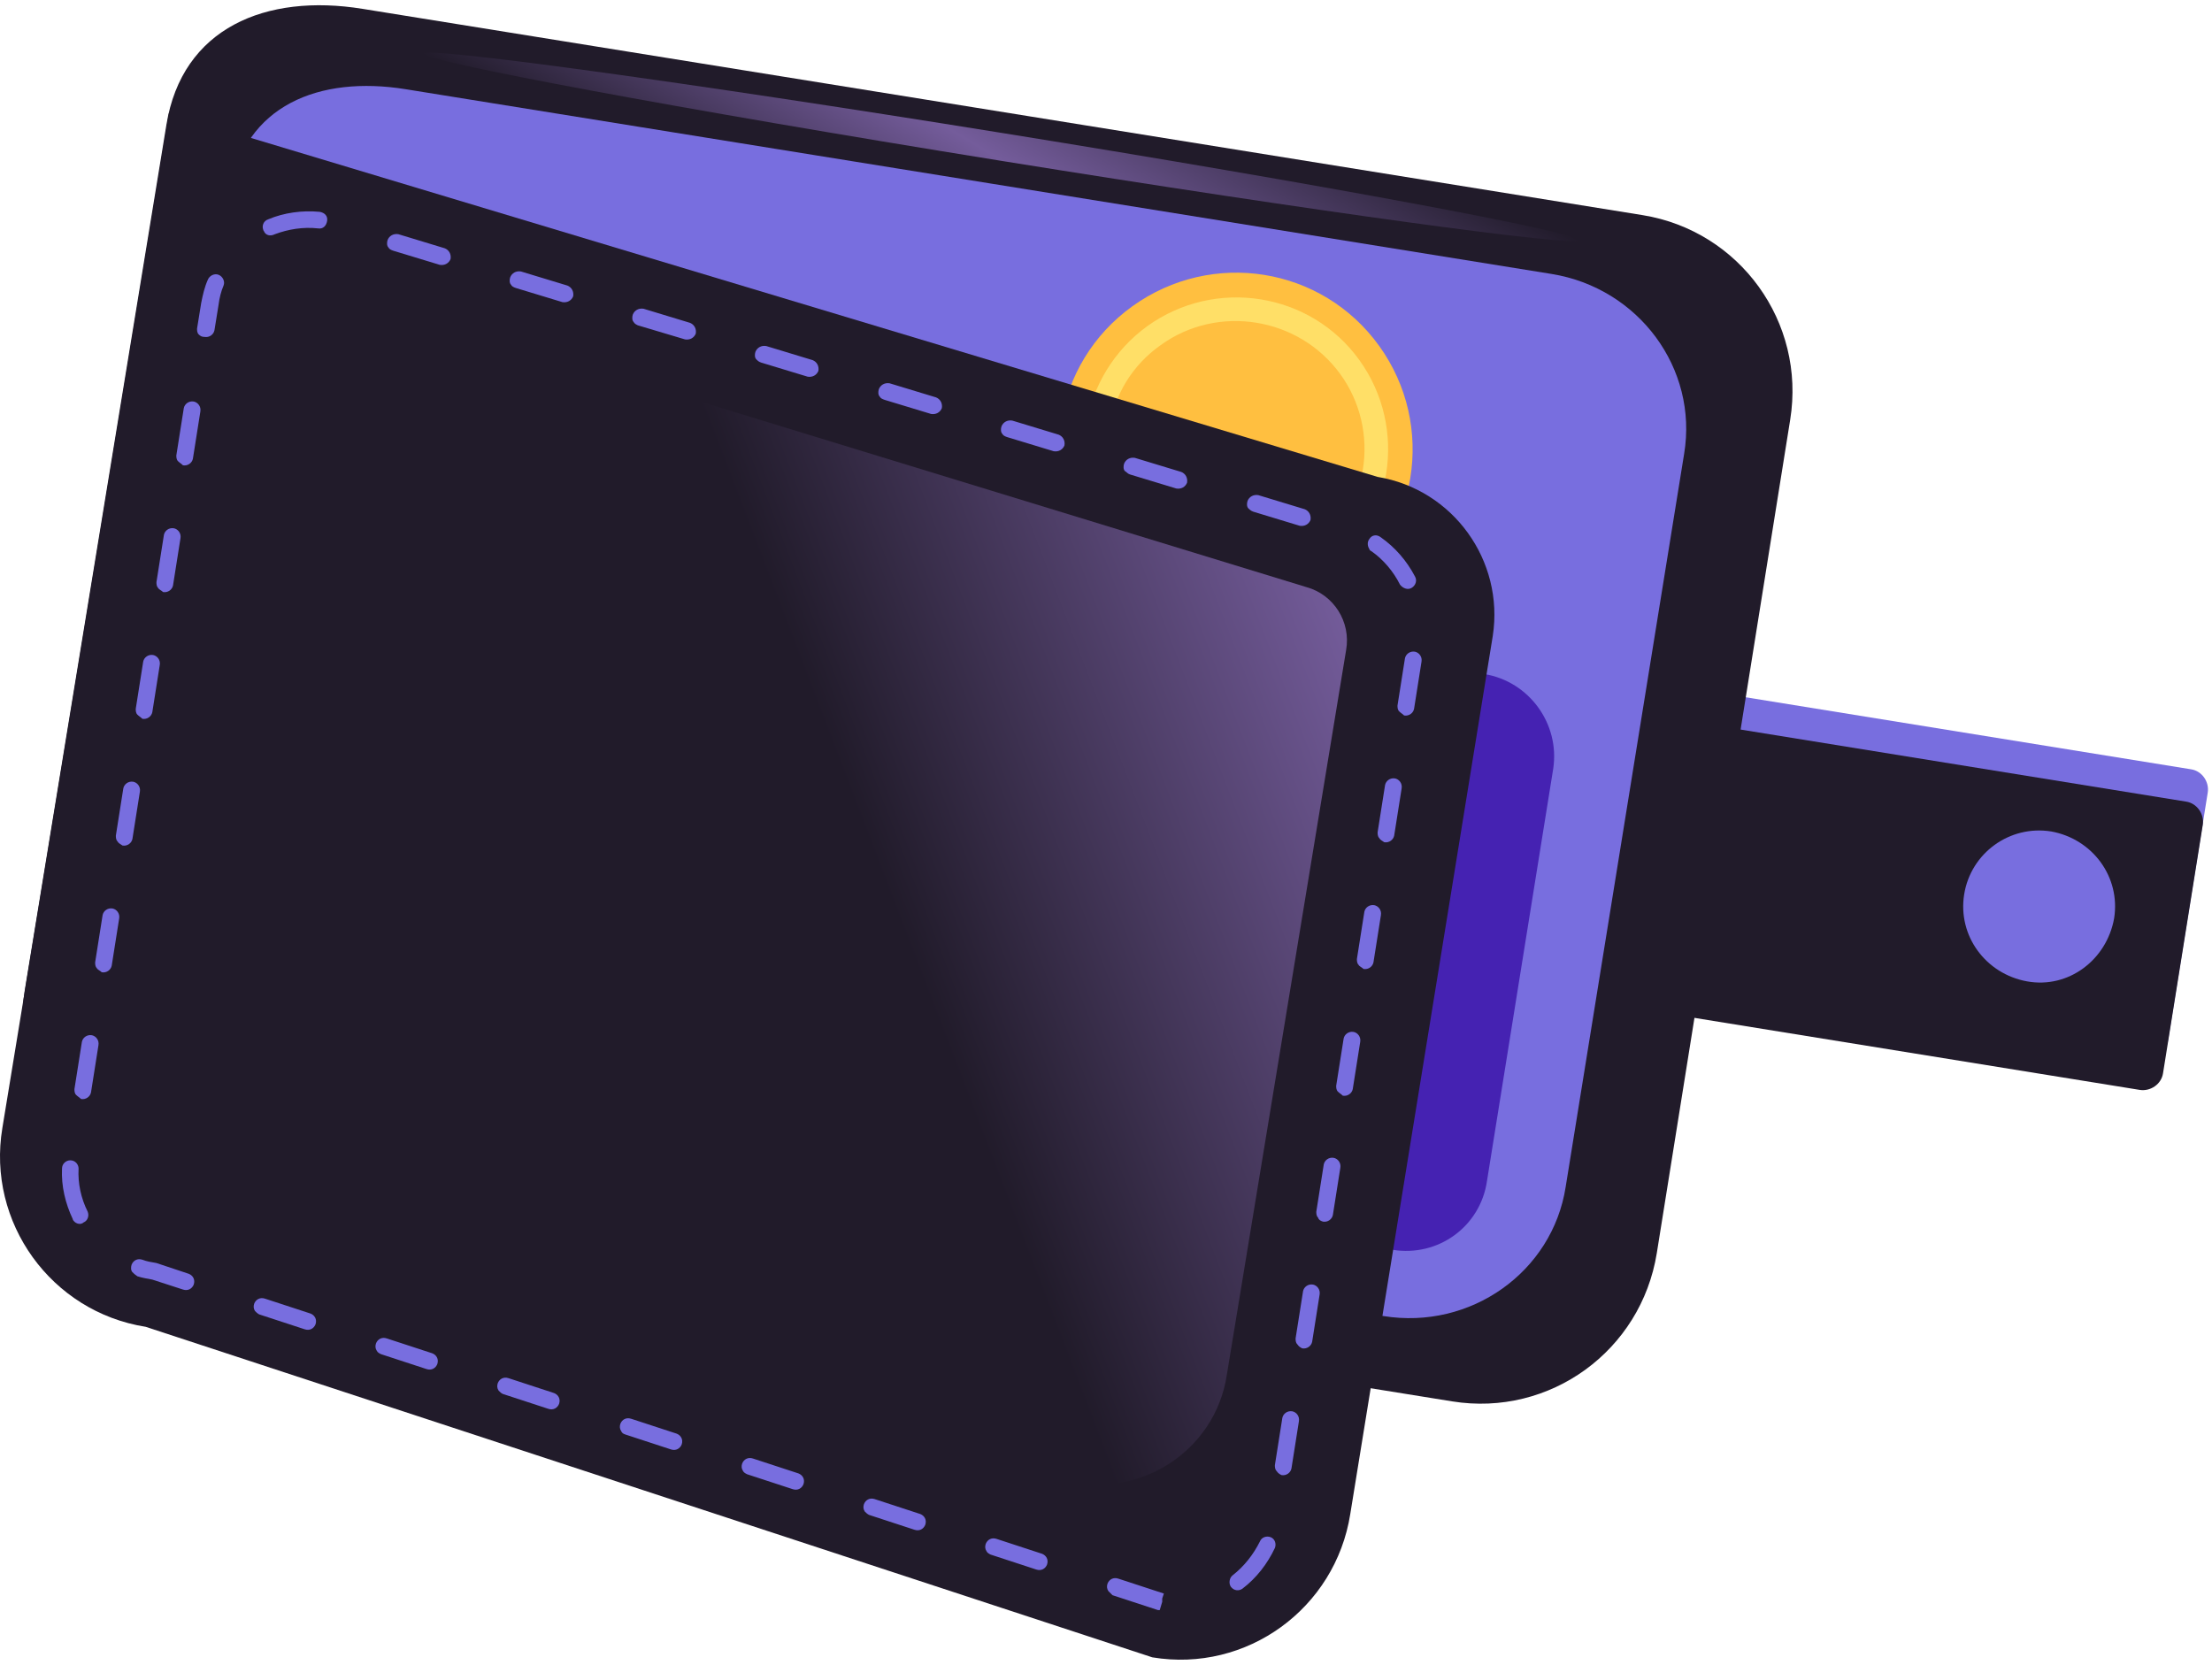
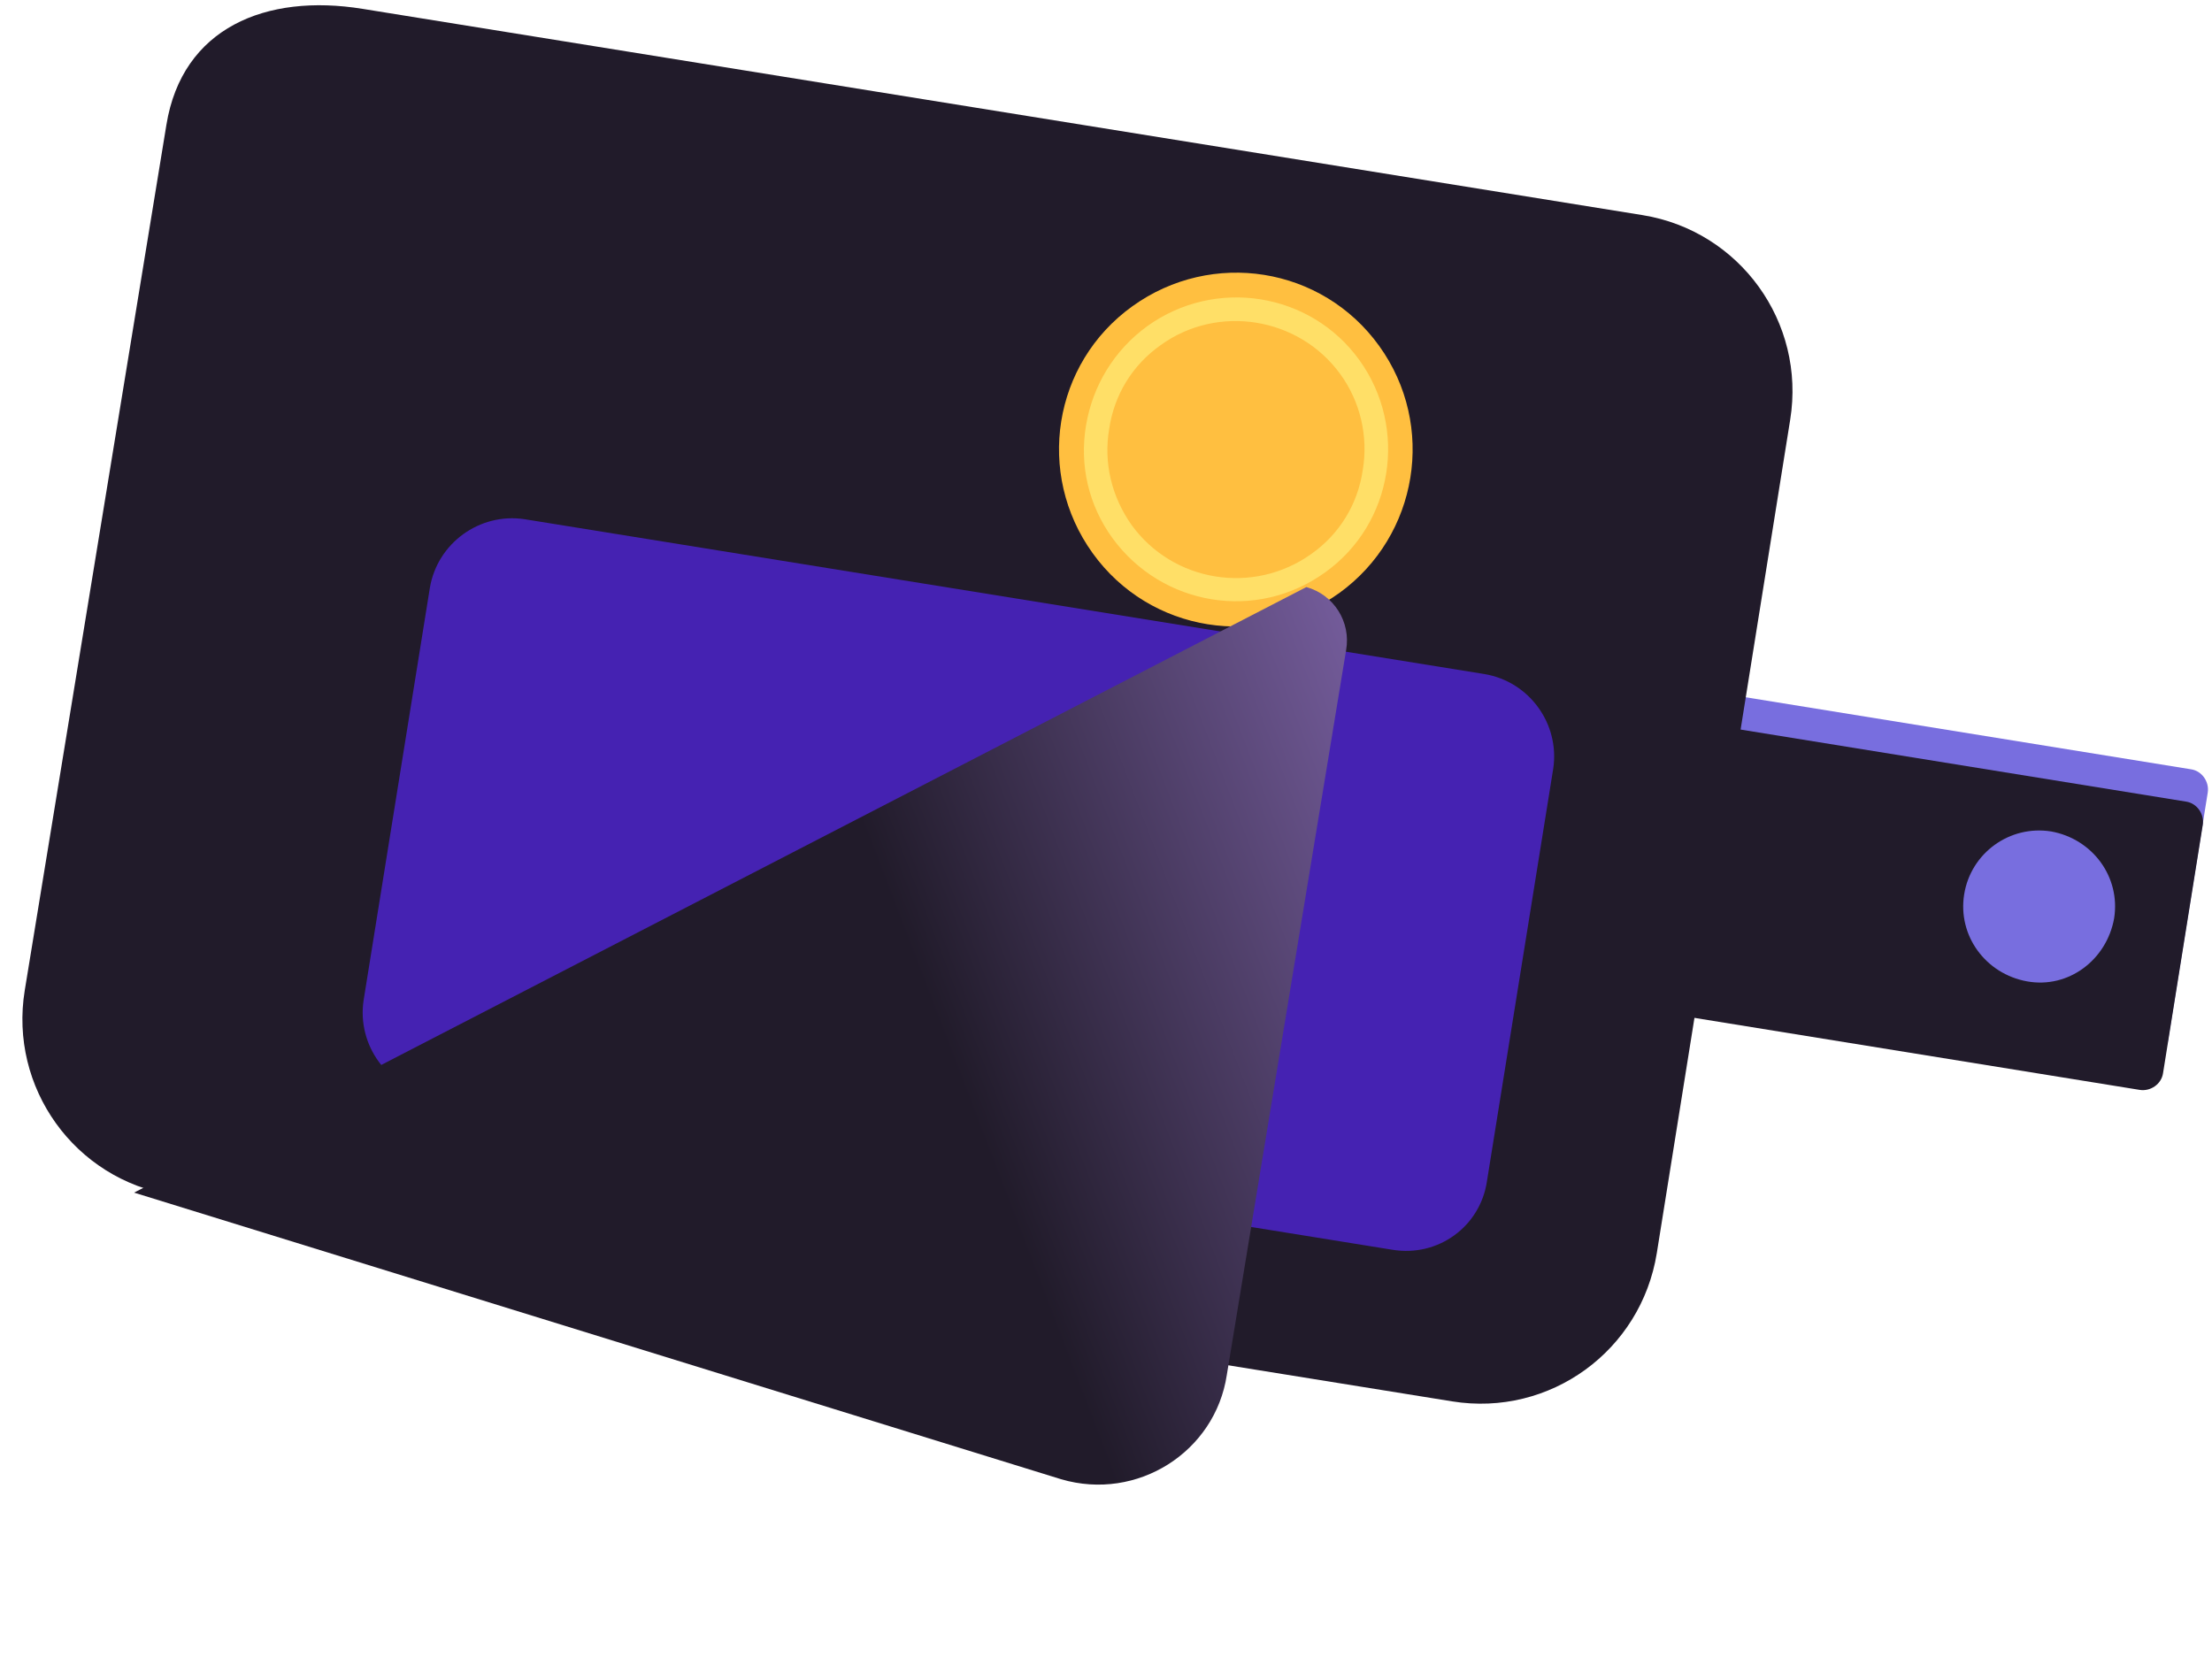
<svg xmlns="http://www.w3.org/2000/svg" width="267" height="201" viewBox="0 0 267 201" fill="none">
  <path d="M206.887 119.272L258.887 127.672C260.187 127.872 261.487 126.972 261.687 125.672L266.487 95.672C266.687 94.372 265.787 93.072 264.487 92.872L210.087 84.072L204.887 116.472C204.687 117.772 205.587 119.072 206.887 119.272Z" fill="#786EDF" />
  <path d="M203.887 122.773L258.287 131.573C259.587 131.773 260.887 130.873 261.087 129.573L265.887 99.573C266.087 98.273 265.187 96.973 263.887 96.773L209.487 87.973L203.887 122.773Z" fill="#211B2A" />
  <path d="M237.085 107.972C236.285 112.972 239.685 117.572 244.685 118.472C249.685 119.372 254.285 115.872 255.185 110.872C255.985 105.872 252.585 101.272 247.585 100.372C242.585 99.573 237.885 102.972 237.085 107.972Z" fill="#786EDF" />
  <path d="M175.285 169.173L20.785 144.272C8.985 142.372 1.085 131.272 2.985 119.572L20.085 15.072C21.985 3.372 32.085 -0.828 43.785 1.072L198.285 25.973C209.985 27.872 217.985 38.873 216.085 50.672L199.985 151.272C198.085 163.072 187.085 171.072 175.285 169.173Z" fill="#211B2A" />
-   <path d="M166.986 158.872L28.686 136.572C18.186 134.872 10.986 125.172 12.686 114.872L27.786 23.072C29.486 12.772 38.486 9.072 48.986 10.772L187.286 33.072C197.786 34.772 204.986 44.472 203.286 54.772L188.986 143.272C187.386 153.572 177.486 160.572 166.986 158.872Z" fill="#786EDF" />
  <path d="M168.086 150.873L52.186 132.173C46.786 131.273 43.086 126.173 43.886 120.773L51.886 70.973C52.786 65.573 57.886 61.873 63.286 62.673L179.186 81.373C184.586 82.273 188.286 87.373 187.486 92.773L179.486 142.573C178.686 148.073 173.586 151.773 168.086 150.873Z" fill="#4522B2" />
  <path d="M161.684 71.572C152.084 78.472 138.784 76.372 131.884 66.772C124.984 57.172 127.084 43.872 136.684 36.972C146.284 30.072 159.584 32.172 166.484 41.772C173.384 51.372 171.184 64.672 161.684 71.572Z" fill="#FFBF40" />
  <path d="M134.286 64.972C131.386 60.972 130.286 56.172 131.086 51.372C131.886 46.572 134.486 42.272 138.486 39.372C146.686 33.472 158.186 35.272 164.086 43.472C169.986 51.672 168.186 63.172 159.986 69.072C151.686 75.072 140.286 73.172 134.286 64.972ZM161.786 45.172C156.786 38.272 146.986 36.672 140.086 41.672C136.686 44.072 134.486 47.672 133.886 51.772C133.186 55.872 134.186 59.972 136.586 63.372C141.586 70.272 151.286 71.872 158.286 66.872C161.686 64.472 163.886 60.872 164.486 56.772C165.186 52.672 164.186 48.472 161.786 45.172Z" fill="#FFDF67" />
-   <path d="M139.085 200.072L17.585 160.172C6.185 158.372 -1.615 147.572 0.285 136.172L20.385 13.672L166.285 57.572C175.385 59.072 181.585 67.672 180.185 76.772L162.985 182.772C161.185 194.172 150.485 201.972 139.085 200.072Z" fill="#211B2A" />
-   <path d="M8.885 147.372C8.885 147.372 8.785 147.272 8.785 147.172C7.885 145.272 7.385 143.172 7.485 141.072C7.485 140.472 7.985 140.072 8.485 140.072C9.085 140.072 9.485 140.572 9.485 141.072C9.385 142.872 9.785 144.672 10.585 146.272C10.785 146.772 10.585 147.372 10.085 147.572C9.785 147.872 9.185 147.772 8.885 147.372ZM15.985 153.572C15.785 153.372 15.785 152.972 15.885 152.672C16.085 152.172 16.585 151.872 17.185 152.072C17.685 152.272 18.285 152.372 18.885 152.472L22.785 153.772C23.285 153.972 23.585 154.472 23.385 155.072C23.185 155.572 22.685 155.872 22.085 155.672L18.385 154.472C17.885 154.372 17.185 154.272 16.585 154.072C16.285 153.872 16.185 153.772 15.985 153.572ZM9.185 132.172C8.985 131.972 8.985 131.672 8.985 131.472L9.885 125.772C9.985 125.272 10.485 124.872 11.085 124.972C11.585 125.072 11.985 125.572 11.885 126.172L10.985 131.872C10.885 132.372 10.385 132.772 9.785 132.672C9.585 132.472 9.385 132.372 9.185 132.172ZM30.785 158.272C30.585 157.972 30.585 157.672 30.685 157.372C30.885 156.872 31.385 156.572 31.985 156.772L37.485 158.572C37.985 158.772 38.285 159.272 38.085 159.872C37.885 160.372 37.385 160.672 36.785 160.472L31.285 158.672C31.085 158.572 30.885 158.372 30.785 158.272ZM11.685 116.872C11.485 116.672 11.485 116.372 11.485 116.172L12.385 110.472C12.485 109.972 12.985 109.572 13.585 109.672C14.085 109.772 14.485 110.272 14.385 110.872L13.485 116.572C13.385 117.072 12.885 117.472 12.285 117.372C12.085 117.172 11.785 117.072 11.685 116.872ZM45.485 163.072C45.285 162.772 45.285 162.472 45.385 162.172C45.585 161.672 46.085 161.372 46.685 161.572L52.185 163.372C52.685 163.572 52.985 164.072 52.785 164.672C52.585 165.172 52.085 165.472 51.485 165.272L45.985 163.472C45.785 163.372 45.585 163.272 45.485 163.072ZM60.185 167.872C59.985 167.572 59.985 167.272 60.085 166.972C60.285 166.472 60.785 166.172 61.385 166.372L66.885 168.172C67.385 168.372 67.685 168.872 67.485 169.472C67.285 169.972 66.785 170.272 66.185 170.072L60.685 168.272C60.485 168.172 60.385 168.072 60.185 167.872ZM14.185 101.572C13.985 101.372 13.985 101.072 13.985 100.872L14.885 95.172C14.985 94.672 15.485 94.272 16.085 94.372C16.585 94.472 16.985 94.972 16.885 95.572L15.985 101.272C15.885 101.772 15.385 102.172 14.785 102.072C14.485 101.872 14.285 101.772 14.185 101.572ZM74.985 172.772C74.785 172.472 74.785 172.172 74.885 171.872C75.085 171.372 75.585 171.072 76.185 171.272L81.685 173.072C82.185 173.272 82.485 173.772 82.285 174.372C82.085 174.872 81.585 175.172 80.985 174.972L75.485 173.172C75.185 173.072 75.085 172.972 74.985 172.772ZM16.585 86.272C16.385 86.072 16.385 85.772 16.385 85.572L17.285 79.872C17.385 79.372 17.885 78.972 18.485 79.072C18.985 79.172 19.385 79.672 19.285 80.272L18.385 85.972C18.285 86.472 17.785 86.872 17.185 86.772C16.985 86.572 16.785 86.472 16.585 86.272ZM89.685 177.572C89.485 177.272 89.485 176.972 89.585 176.672C89.785 176.172 90.285 175.872 90.885 176.072L96.385 177.872C96.885 178.072 97.185 178.572 96.985 179.172C96.785 179.672 96.285 179.972 95.685 179.772L90.185 177.972C89.985 177.872 89.785 177.772 89.685 177.572ZM19.085 70.972C18.885 70.772 18.885 70.472 18.885 70.272L19.785 64.572C19.885 64.072 20.385 63.672 20.985 63.772C21.485 63.872 21.885 64.372 21.785 64.972L20.885 70.672C20.785 71.172 20.285 71.572 19.685 71.472C19.485 71.272 19.185 71.172 19.085 70.972ZM104.385 182.472C104.185 182.172 104.185 181.872 104.285 181.572C104.485 181.072 104.985 180.772 105.585 180.972L111.085 182.772C111.585 182.972 111.885 183.472 111.685 184.072C111.485 184.572 110.985 184.872 110.385 184.672L104.885 182.872C104.685 182.772 104.485 182.572 104.385 182.472ZM21.485 55.672C21.285 55.472 21.285 55.172 21.285 54.972L22.185 49.272C22.285 48.772 22.785 48.372 23.385 48.472C23.885 48.572 24.285 49.072 24.185 49.672L23.285 55.372C23.185 55.872 22.685 56.272 22.085 56.172C21.885 55.972 21.685 55.872 21.485 55.672ZM119.085 187.272C118.885 186.972 118.885 186.672 118.985 186.372C119.185 185.872 119.685 185.572 120.285 185.772L125.785 187.572C126.285 187.772 126.585 188.272 126.385 188.872C126.185 189.372 125.685 189.672 125.085 189.472L119.585 187.672C119.385 187.572 119.185 187.472 119.085 187.272ZM23.985 40.372C23.785 40.172 23.785 39.872 23.785 39.672L24.285 36.572C24.485 35.572 24.685 34.672 25.085 33.772C25.285 33.272 25.885 32.972 26.385 33.172C26.885 33.372 27.185 33.972 26.985 34.472C26.685 35.172 26.485 35.972 26.385 36.772L25.885 39.872C25.785 40.372 25.285 40.772 24.685 40.672C24.385 40.672 24.185 40.572 23.985 40.372ZM133.785 192.072C133.585 191.772 133.585 191.472 133.685 191.172C133.885 190.672 134.385 190.372 134.985 190.572L140.485 192.372L140.285 192.972V193.372L139.985 194.372C139.885 194.372 139.885 194.372 139.785 194.372L134.285 192.572C134.085 192.372 133.985 192.272 133.785 192.072ZM148.585 191.572C148.285 191.172 148.385 190.472 148.785 190.172C150.185 189.072 151.285 187.672 152.085 186.072C152.285 185.572 152.885 185.372 153.385 185.572C153.885 185.772 154.085 186.372 153.885 186.872C152.985 188.772 151.685 190.472 149.985 191.772C149.585 192.072 148.985 192.072 148.585 191.572ZM31.885 27.972C31.885 27.872 31.785 27.872 31.785 27.772C31.585 27.272 31.785 26.672 32.385 26.472C34.285 25.672 36.485 25.372 38.585 25.572C39.185 25.672 39.585 26.072 39.485 26.672C39.385 27.272 38.985 27.672 38.385 27.572C36.585 27.372 34.785 27.672 33.185 28.272C32.585 28.572 32.085 28.372 31.885 27.972ZM46.885 29.872C46.685 29.672 46.685 29.272 46.785 28.972C46.985 28.472 47.485 28.172 48.085 28.272L53.685 29.972C54.185 30.172 54.485 30.672 54.385 31.272C54.185 31.772 53.685 32.072 53.085 31.972L47.485 30.272C47.185 30.172 46.985 30.072 46.885 29.872ZM154.085 177.572C153.885 177.372 153.885 177.072 153.885 176.872L154.785 171.172C154.885 170.672 155.385 170.272 155.985 170.372C156.485 170.472 156.885 170.972 156.785 171.572L155.885 177.272C155.785 177.772 155.285 178.172 154.685 178.072C154.485 177.972 154.285 177.872 154.085 177.572ZM61.685 34.372C61.485 34.172 61.485 33.772 61.585 33.472C61.785 32.972 62.285 32.672 62.885 32.772L68.485 34.472C68.985 34.672 69.285 35.172 69.185 35.772C68.985 36.272 68.485 36.572 67.885 36.472L62.285 34.772C61.985 34.672 61.785 34.572 61.685 34.372ZM156.585 162.272C156.385 162.072 156.385 161.772 156.385 161.572L157.285 155.872C157.385 155.372 157.885 154.972 158.485 155.072C158.985 155.172 159.385 155.672 159.285 156.272L158.385 161.972C158.285 162.472 157.785 162.872 157.185 162.772C156.985 162.672 156.785 162.572 156.585 162.272ZM76.485 38.872C76.285 38.672 76.285 38.272 76.385 37.972C76.585 37.472 77.085 37.172 77.685 37.272L83.285 38.972C83.785 39.172 84.085 39.672 83.985 40.272C83.785 40.772 83.285 41.072 82.685 40.972L76.985 39.272C76.785 39.172 76.585 39.072 76.485 38.872ZM159.085 146.972C158.885 146.772 158.885 146.472 158.885 146.272L159.785 140.572C159.885 140.072 160.385 139.672 160.985 139.772C161.485 139.872 161.885 140.372 161.785 140.972L160.885 146.672C160.785 147.172 160.285 147.572 159.685 147.472C159.385 147.372 159.185 147.272 159.085 146.972ZM91.285 43.372C91.085 43.172 91.085 42.772 91.185 42.472C91.385 41.972 91.885 41.672 92.485 41.772L98.085 43.472C98.585 43.672 98.885 44.172 98.785 44.772C98.585 45.272 98.085 45.572 97.485 45.472L91.885 43.772C91.585 43.672 91.485 43.572 91.285 43.372ZM161.485 131.772C161.285 131.572 161.285 131.272 161.285 131.072L162.185 125.372C162.285 124.872 162.785 124.472 163.385 124.572C163.885 124.672 164.285 125.172 164.185 125.772L163.285 131.472C163.185 131.972 162.685 132.372 162.085 132.272C161.885 132.072 161.685 131.972 161.485 131.772ZM106.185 47.872C105.985 47.672 105.985 47.272 106.085 46.972C106.285 46.472 106.785 46.172 107.385 46.272L112.985 47.972C113.485 48.172 113.785 48.672 113.685 49.272C113.485 49.772 112.985 50.072 112.385 49.972L106.785 48.272C106.485 48.172 106.285 48.072 106.185 47.872ZM163.985 116.472C163.785 116.272 163.785 115.972 163.785 115.772L164.685 110.072C164.785 109.572 165.285 109.172 165.885 109.272C166.385 109.372 166.785 109.872 166.685 110.472L165.785 116.172C165.685 116.672 165.185 117.072 164.585 116.972C164.385 116.772 164.085 116.672 163.985 116.472ZM120.985 52.372C120.785 52.172 120.785 51.772 120.885 51.472C121.085 50.972 121.585 50.672 122.185 50.772L127.785 52.472C128.285 52.672 128.585 53.172 128.485 53.772C128.285 54.272 127.785 54.572 127.185 54.472L121.585 52.772C121.285 52.672 121.085 52.572 120.985 52.372ZM166.485 101.172C166.285 100.972 166.285 100.672 166.285 100.472L167.185 94.772C167.285 94.272 167.785 93.872 168.385 93.972C168.885 94.072 169.285 94.572 169.185 95.172L168.285 100.872C168.185 101.372 167.685 101.772 167.085 101.672C166.785 101.472 166.585 101.372 166.485 101.172ZM135.785 56.872C135.585 56.672 135.585 56.272 135.685 55.972C135.885 55.472 136.385 55.172 136.985 55.272L142.585 56.972C143.085 57.172 143.385 57.672 143.285 58.272C143.085 58.772 142.585 59.072 141.985 58.972L136.385 57.272C136.085 57.172 135.985 56.972 135.785 56.872ZM150.685 61.372C150.485 61.172 150.485 60.772 150.585 60.472C150.785 59.972 151.285 59.672 151.885 59.772L157.485 61.472C157.985 61.672 158.285 62.172 158.185 62.772C157.985 63.272 157.485 63.572 156.885 63.472L151.285 61.772C150.985 61.672 150.785 61.472 150.685 61.372ZM168.885 85.872C168.685 85.672 168.685 85.372 168.685 85.172L169.585 79.472C169.685 78.972 170.185 78.572 170.785 78.672C171.285 78.772 171.685 79.272 171.585 79.872L170.685 85.572C170.585 86.072 170.085 86.472 169.485 86.372C169.285 86.172 169.085 86.072 168.885 85.872ZM165.285 66.272C165.085 65.972 164.985 65.472 165.285 65.072C165.585 64.572 166.185 64.472 166.685 64.872C168.385 66.072 169.785 67.672 170.785 69.572C171.085 70.072 170.885 70.672 170.385 70.972C169.885 71.272 169.285 70.972 168.985 70.572C168.185 68.972 166.985 67.572 165.585 66.572C165.385 66.472 165.285 66.372 165.285 66.272Z" fill="#786EDF" />
-   <path d="M128.084 178.572L16.184 143.972L34.884 33.273L157.684 70.873C160.984 71.772 163.084 75.073 162.484 78.472L148.084 165.972C146.684 175.272 137.284 181.272 128.084 178.572Z" fill="url(#paint0_linear)" />
-   <path d="M190.586 28.973C190.486 29.873 159.086 25.573 120.586 19.373C82.086 13.173 50.986 7.373 51.086 6.473C51.186 5.573 82.586 9.873 121.086 16.073C159.586 22.273 190.686 28.073 190.586 28.973Z" fill="url(#paint1_linear)" />
+   <path d="M128.084 178.572L16.184 143.972L157.684 70.873C160.984 71.772 163.084 75.073 162.484 78.472L148.084 165.972C146.684 175.272 137.284 181.272 128.084 178.572Z" fill="url(#paint0_linear)" />
  <defs>
    <linearGradient id="paint0_linear" x1="163.614" y1="76.159" x2="89.81" y2="104.474" gradientUnits="userSpaceOnUse">
      <stop stop-color="#745C9B" />
      <stop offset="0.81" stop-color="#211B2A" />
    </linearGradient>
    <linearGradient id="paint1_linear" x1="54.113" y1="8.384" x2="81.003" y2="-36.569" gradientUnits="userSpaceOnUse">
      <stop stop-color="#211B2A" />
      <stop offset="0.475" stop-color="#745C9B" />
      <stop offset="1" stop-color="#211B2A" />
    </linearGradient>
  </defs>
</svg>